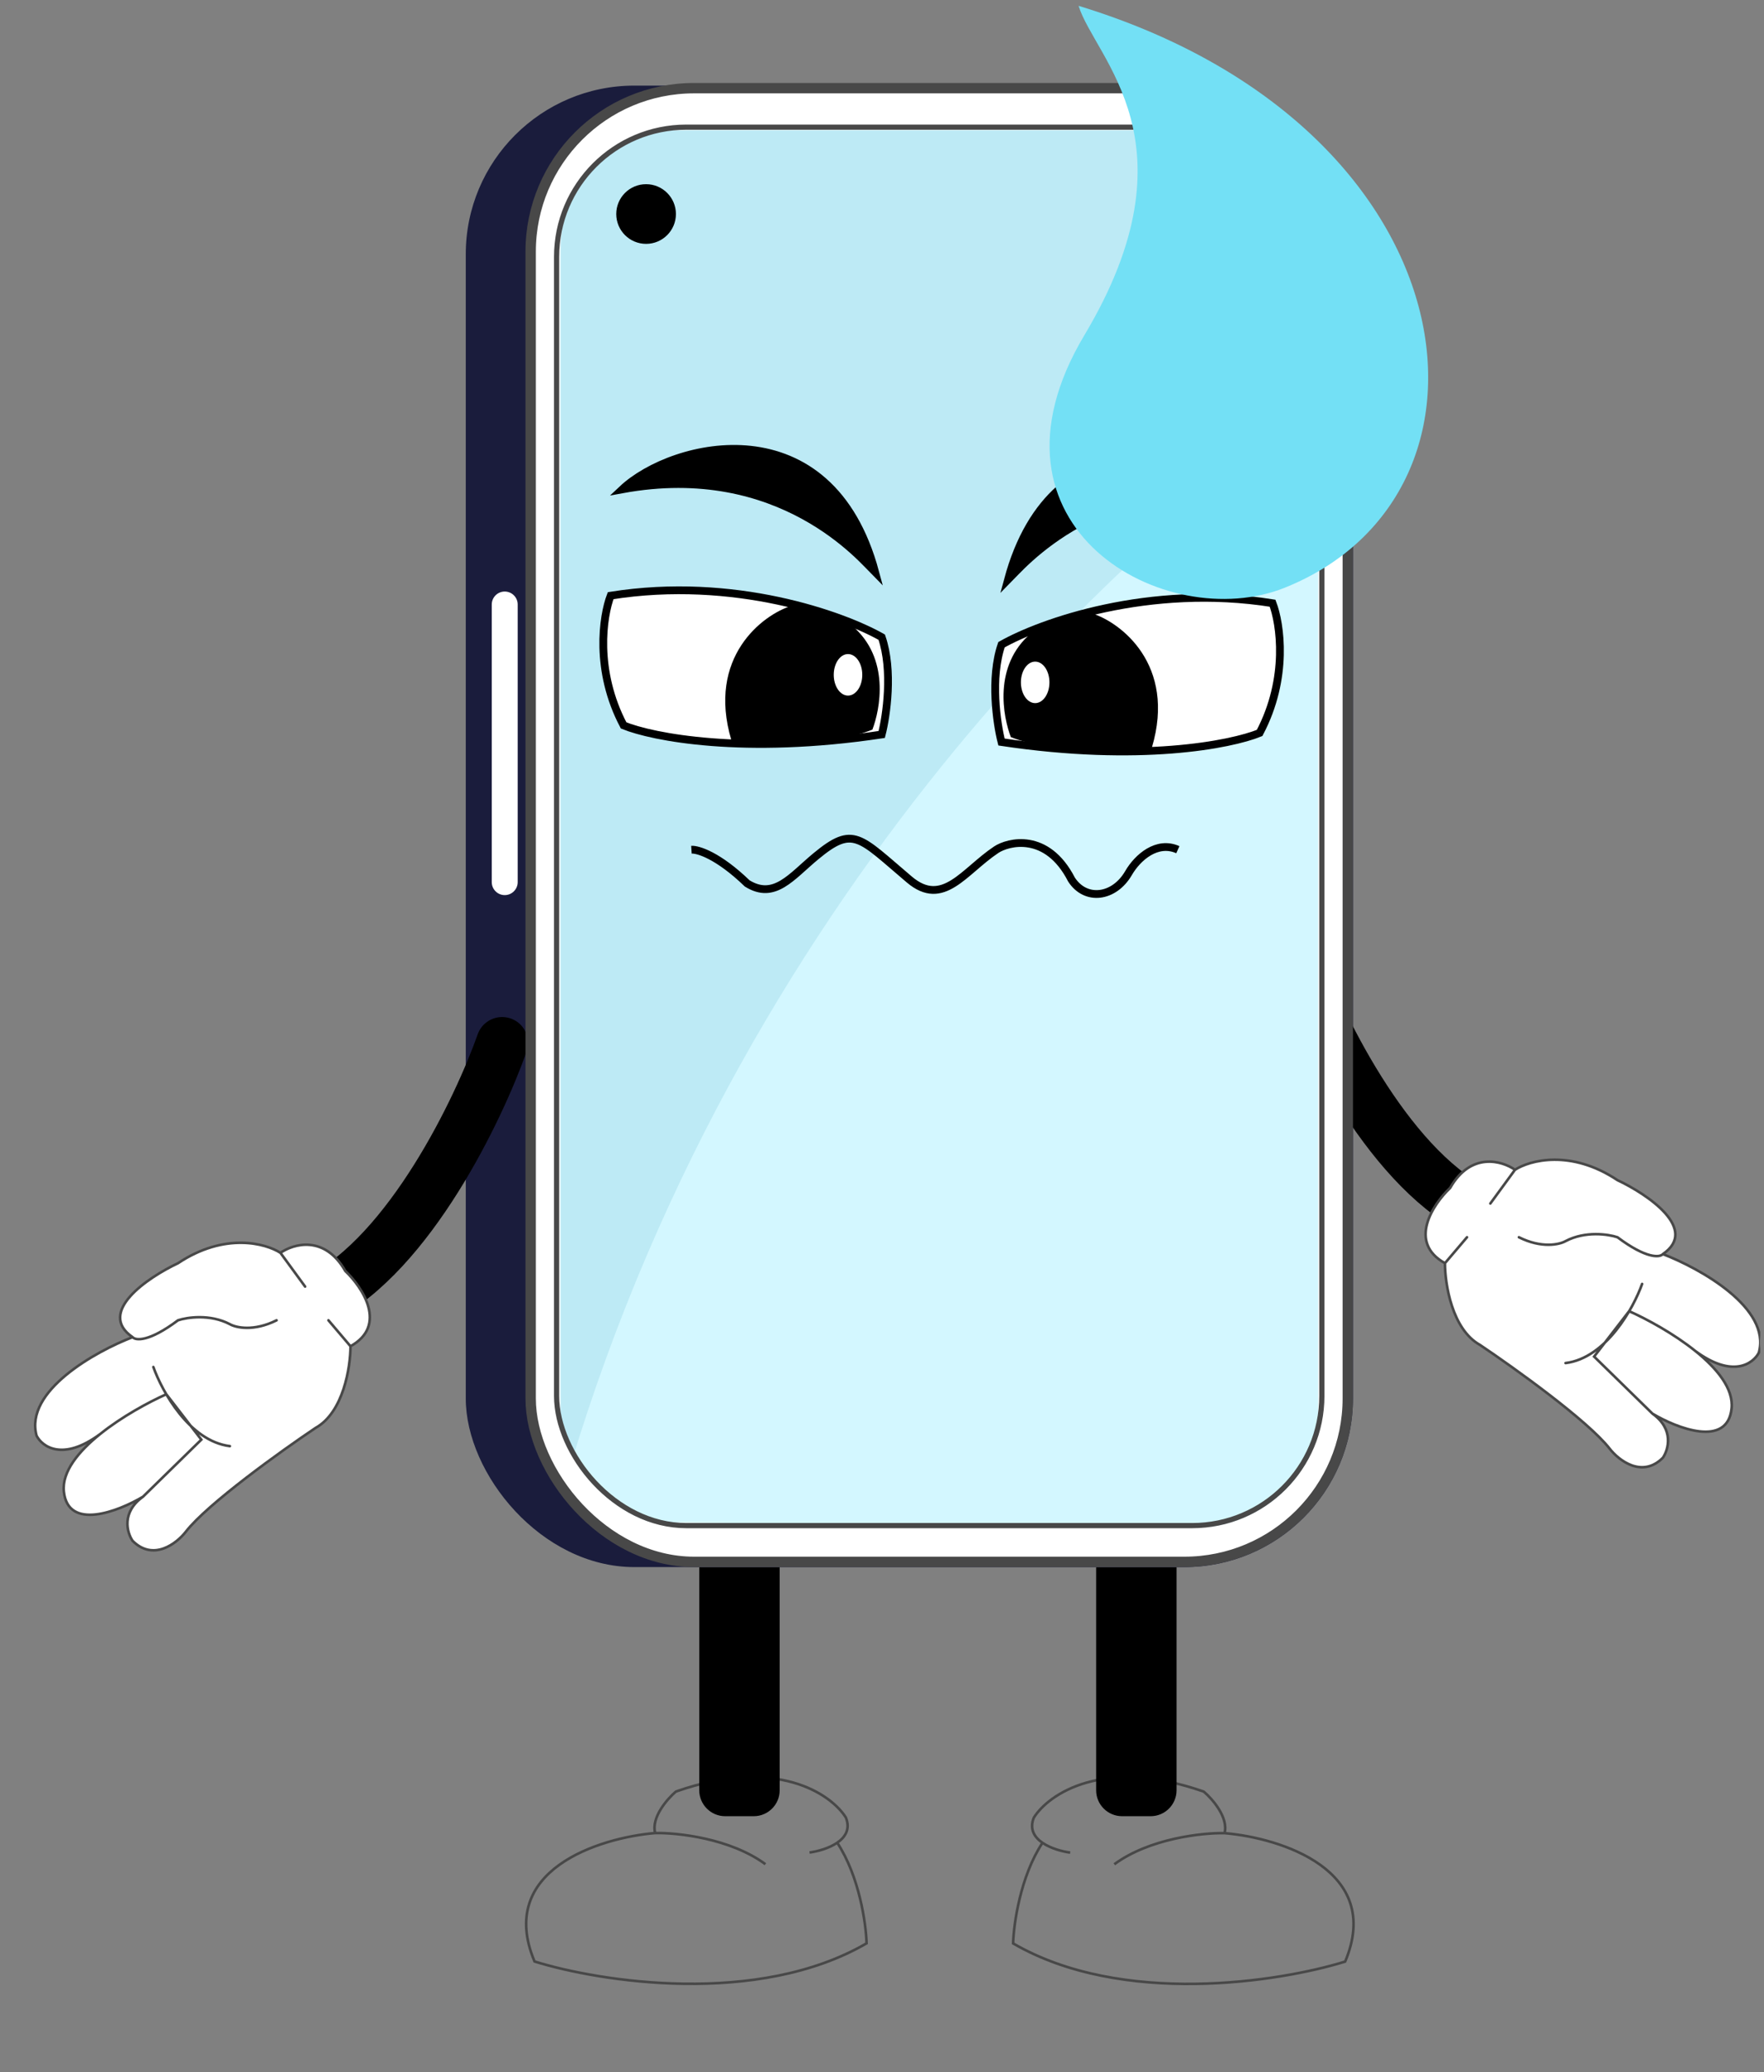
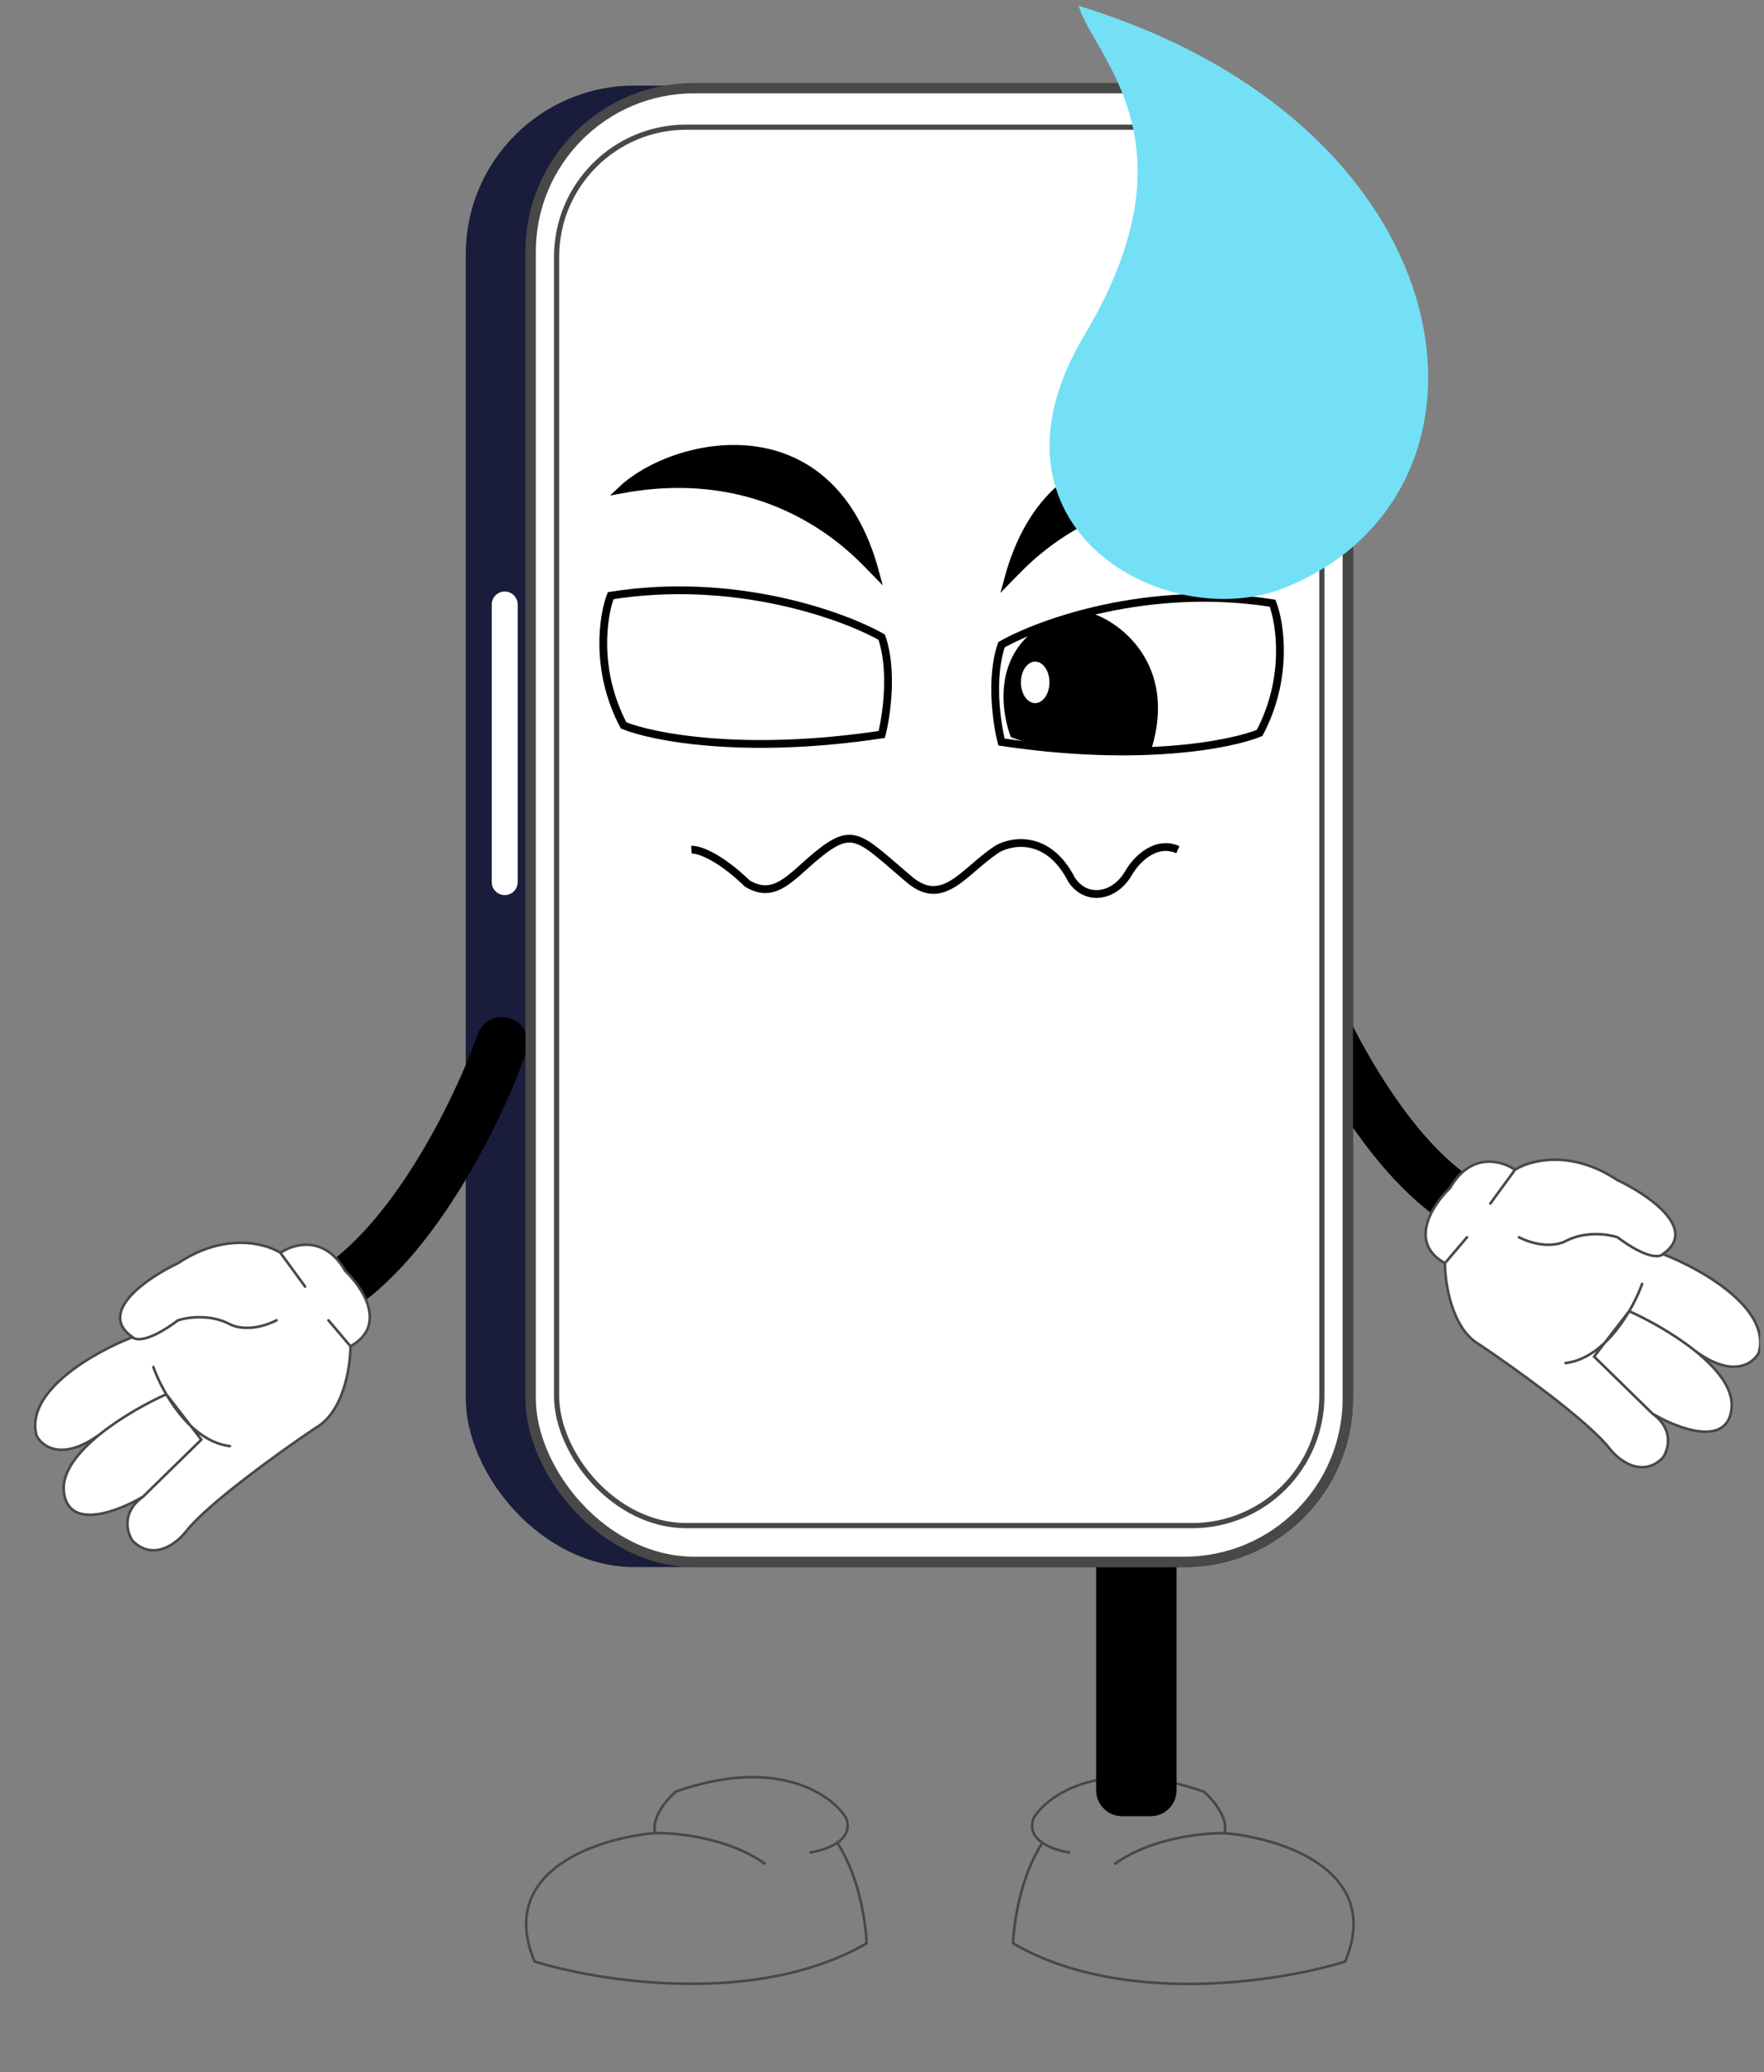
<svg xmlns="http://www.w3.org/2000/svg" width="149" height="175" viewBox="0 0 149 175" fill="none">
  <rect x="0" y="0" width="149" height="175" fill="#808080" stroke="none" />
  <g clip-path="url(#clip0_2146_4479)">
    <path d="M68.377 156.449C69.055 156.358 70.021 156.1 70.718 155.622M55.34 154.806C54.989 153.491 56.363 151.921 57.093 151.3C65.595 148.32 70.203 151.519 71.445 153.491C71.838 154.453 71.412 155.146 70.718 155.622M55.34 154.806C57.203 154.77 61.672 155.244 64.652 157.436M55.34 154.806C50.593 155.208 41.908 157.939 45.151 165.652C50.666 167.369 63.995 169.465 73.198 164.119C73.152 162.471 72.591 158.466 70.718 155.622" stroke="#484848" stroke-width="0.219" />
    <path d="M90.396 156.457C89.719 156.366 88.752 156.107 88.055 155.63M103.433 154.814C103.784 153.499 102.411 151.929 101.68 151.308C93.179 148.328 88.57 151.527 87.328 153.499C86.935 154.461 87.361 155.154 88.055 155.63M103.433 154.814C101.571 154.777 97.101 155.252 94.121 157.443M103.433 154.814C108.181 155.216 116.865 157.947 113.622 165.66C108.108 167.377 94.778 169.473 85.575 164.126C85.622 162.479 86.182 158.473 88.055 155.63" stroke="#484848" stroke-width="0.219" />
-     <path d="M59.065 132.348H65.857V151.192C65.857 152.402 64.876 153.383 63.666 153.383H61.256C60.045 153.383 59.065 152.402 59.065 151.192V132.348Z" fill="black" />
    <path d="M92.588 132.348H99.38V151.192C99.38 152.402 98.4 153.383 97.189 153.383H94.779C93.569 153.383 92.588 152.402 92.588 151.192V132.348Z" fill="black" />
    <rect x="39.342" y="7.23" width="74.938" height="125.115" rx="14.242" fill="#1A1C3C" />
    <path d="M41.537 51.053C41.537 50.447 42.028 49.957 42.633 49.957C43.238 49.957 43.728 50.447 43.728 51.053V74.498C43.728 75.103 43.238 75.594 42.633 75.594C42.028 75.594 41.537 75.103 41.537 74.498V51.053Z" fill="white" />
    <path d="M42.414 88.082C40.442 93.669 34.614 105.808 27.076 109.665" stroke="black" stroke-width="4.382" stroke-linecap="round" />
    <path d="M109.242 80.633C111.214 86.22 117.043 98.359 124.58 102.216" stroke="black" stroke-width="4.382" stroke-linecap="round" />
    <rect x="44.823" y="7.446" width="69.021" height="124.458" rx="13.804" fill="white" />
    <rect x="44.823" y="7.446" width="69.021" height="124.458" rx="13.804" stroke="#484848" stroke-width="0.876" />
    <g clip-path="url(#clip1_2146_4479)">
      <g clip-path="url(#clip2_2146_4479)">
        <path d="M47.342 11V129C60.028 79.171 95.294 45.524 111.342 35.143V11H47.342Z" fill="#BDEAF5" />
        <path d="M111.343 128.999L46.842 128.5C60.556 77.428 95.534 44.739 111.343 35.02V128.999Z" fill="#D3F7FF" />
      </g>
-       <circle cx="54.573" cy="18.075" r="2.52" fill="black" />
    </g>
    <rect x="47.014" y="10.739" width="64.639" height="118.103" rx="10.956" stroke="#484848" stroke-width="0.438" />
    <path d="M23.689 105.806C24.785 105.039 27.414 104.272 29.167 107.34C30.628 108.728 32.761 111.942 29.605 113.694C29.605 115.447 29.014 119.282 26.647 120.596C23.762 122.532 17.532 126.995 15.692 129.361C14.925 130.347 12.953 131.881 11.2 130.128C10.725 129.434 10.236 127.718 12.076 126.403C9.995 127.645 5.744 129.295 5.393 125.965C5.218 124.297 6.628 122.578 8.461 121.108C5.306 123.445 3.567 122.179 3.092 121.254C2.041 117.485 8.059 114.132 11.2 112.927C8.132 110.824 12.478 107.888 15.034 106.683C18.978 104.053 22.448 105.003 23.689 105.806Z" fill="white" />
    <path d="M23.689 105.806C24.785 105.039 27.414 104.272 29.167 107.34C30.628 108.728 32.761 111.942 29.605 113.694M23.689 105.806L25.771 108.655M23.689 105.806C22.448 105.003 18.978 104.053 15.034 106.683C12.478 107.888 8.132 110.824 11.2 112.927M29.605 113.694L27.743 111.503M29.605 113.694C29.605 115.447 29.014 119.282 26.647 120.596C23.762 122.532 17.532 126.995 15.692 129.361C14.925 130.347 12.953 131.881 11.2 130.128C10.725 129.434 10.236 127.718 12.076 126.403M11.2 112.927C11.455 113.22 12.58 113.344 15.034 111.503C15.801 111.248 17.751 110.955 19.417 111.832C19.928 112.124 21.433 112.468 23.361 111.503M11.2 112.927C8.059 114.132 2.041 117.485 3.092 121.254C3.567 122.179 5.306 123.445 8.461 121.108M12.076 126.403L17.006 121.582L14.048 117.748C12.535 118.423 10.288 119.641 8.461 121.108M12.076 126.403C9.995 127.645 5.744 129.295 5.393 125.965C5.218 124.297 6.628 122.578 8.461 121.108M12.953 115.447C13.683 117.5 15.998 121.71 19.417 122.13" stroke="#484848" stroke-width="0.219" stroke-linecap="round" />
    <path d="M127.967 98.791C126.871 98.024 124.242 97.257 122.489 100.324C121.028 101.712 118.896 104.926 122.051 106.679C122.051 108.432 122.642 112.266 125.009 113.581C127.894 115.516 134.124 119.979 135.965 122.345C136.732 123.331 138.704 124.865 140.457 123.112C140.931 122.418 141.421 120.702 139.58 119.387C141.662 120.629 145.912 122.28 146.263 118.949C146.439 117.281 145.028 115.562 143.195 114.092C146.351 116.429 148.089 115.163 148.564 114.238C149.616 110.469 143.597 107.117 140.457 105.912C143.524 103.808 139.178 100.872 136.622 99.667C132.678 97.038 129.209 97.987 127.967 98.791Z" fill="white" />
    <path d="M127.967 98.791C126.871 98.024 124.242 97.257 122.489 100.324C121.028 101.712 118.896 104.926 122.051 106.679M127.967 98.791L125.885 101.639M127.967 98.791C129.209 97.987 132.678 97.038 136.622 99.667C139.178 100.872 143.524 103.808 140.457 105.912M122.051 106.679L123.913 104.488M122.051 106.679C122.051 108.432 122.642 112.266 125.009 113.581C127.894 115.516 134.124 119.979 135.965 122.345C136.732 123.331 138.704 124.865 140.457 123.112C140.931 122.418 141.421 120.702 139.58 119.387M140.457 105.912C140.201 106.204 139.076 106.328 136.622 104.488C135.855 104.232 133.905 103.94 132.24 104.816C131.728 105.108 130.224 105.452 128.296 104.488M140.457 105.912C143.597 107.117 149.616 110.469 148.564 114.238C148.089 115.163 146.351 116.429 143.195 114.092M139.58 119.387L134.65 114.567L137.608 110.732C139.121 111.407 141.368 112.626 143.195 114.092M139.58 119.387C141.662 120.629 145.912 122.28 146.263 118.949C146.439 117.281 145.028 115.562 143.195 114.092M138.704 108.432C137.973 110.484 135.658 114.694 132.24 115.115" stroke="#484848" stroke-width="0.219" stroke-linecap="round" />
    <path d="M74.477 53.812C75.442 56.617 74.879 60.459 74.477 62.029C62.821 63.782 55.086 62.248 52.675 61.262C50.221 56.617 50.922 52.023 51.58 50.306C62.01 48.641 71.191 51.95 74.477 53.812Z" fill="white" stroke="black" stroke-width="0.657" />
    <path d="M84.593 54.449C83.629 57.253 84.191 61.095 84.593 62.666C96.25 64.418 103.985 62.885 106.395 61.899C108.849 57.253 108.148 52.659 107.491 50.943C97.061 49.278 87.88 52.586 84.593 54.449Z" fill="white" stroke="black" stroke-width="0.657" />
    <path d="M58.404 71.759C58.952 71.723 60.661 72.241 63.115 74.608C65.416 76.032 66.837 74.032 68.922 72.307C72.099 69.677 72.567 70.689 76.81 74.279C79.659 76.689 81.414 73.583 84.15 71.759C85.136 71.102 88.423 70.225 90.505 74.279C91.71 76.141 94.12 75.813 95.325 73.731C96.092 72.407 97.736 70.97 99.489 71.759" stroke="black" stroke-width="0.657" />
    <path d="M85.139 48.969C86.125 47.983 93.093 39.503 106.502 41.957C102.23 37.94 88.973 34.727 85.139 48.969Z" fill="black" stroke="black" stroke-width="0.657" />
    <path d="M73.928 48.336C72.942 47.35 65.974 38.87 52.564 41.324C56.837 37.307 70.093 34.094 73.928 48.336Z" fill="black" stroke="black" stroke-width="0.657" />
    <path d="M87.112 53.462C83.845 56.215 84.74 60.585 85.383 62.25C88.65 63.582 94.686 63.397 97.295 63.138C99.383 56.122 94.638 52.537 92.217 51.797L87.112 53.462Z" fill="black" />
-     <path d="M71.958 52.829C75.226 55.583 74.33 59.952 73.688 61.617C70.42 62.95 64.385 62.765 61.775 62.505C59.688 55.489 64.433 51.904 66.853 51.164L71.958 52.829Z" fill="black" />
    <ellipse cx="87.438" cy="57.628" rx="1.205" ry="1.753" fill="white" />
    <ellipse cx="1.205" cy="1.753" rx="1.205" ry="1.753" transform="matrix(-1 0 0 1 72.834 55.238)" fill="white" />
    <path d="M91.105 0.493C124.525 10.682 128.469 41.624 108.52 49.635C98.488 53.663 81.887 44.55 91.596 28.306C101.305 12.061 92.466 4.918 91.105 0.493Z" fill="#73E0F5" />
  </g>
  <defs>
    <clipPath id="clip0_2146_4479">
      <rect width="148.341" height="174.416" fill="white" transform="translate(0.342)" />
    </clipPath>
    <clipPath id="clip1_2146_4479">
-       <rect x="46.795" y="10.52" width="65.077" height="118.541" rx="11.175" fill="white" />
-     </clipPath>
+       </clipPath>
    <clipPath id="clip2_2146_4479">
      <rect x="47.342" y="11" width="64" height="118" rx="10" fill="white" />
    </clipPath>
  </defs>
</svg>